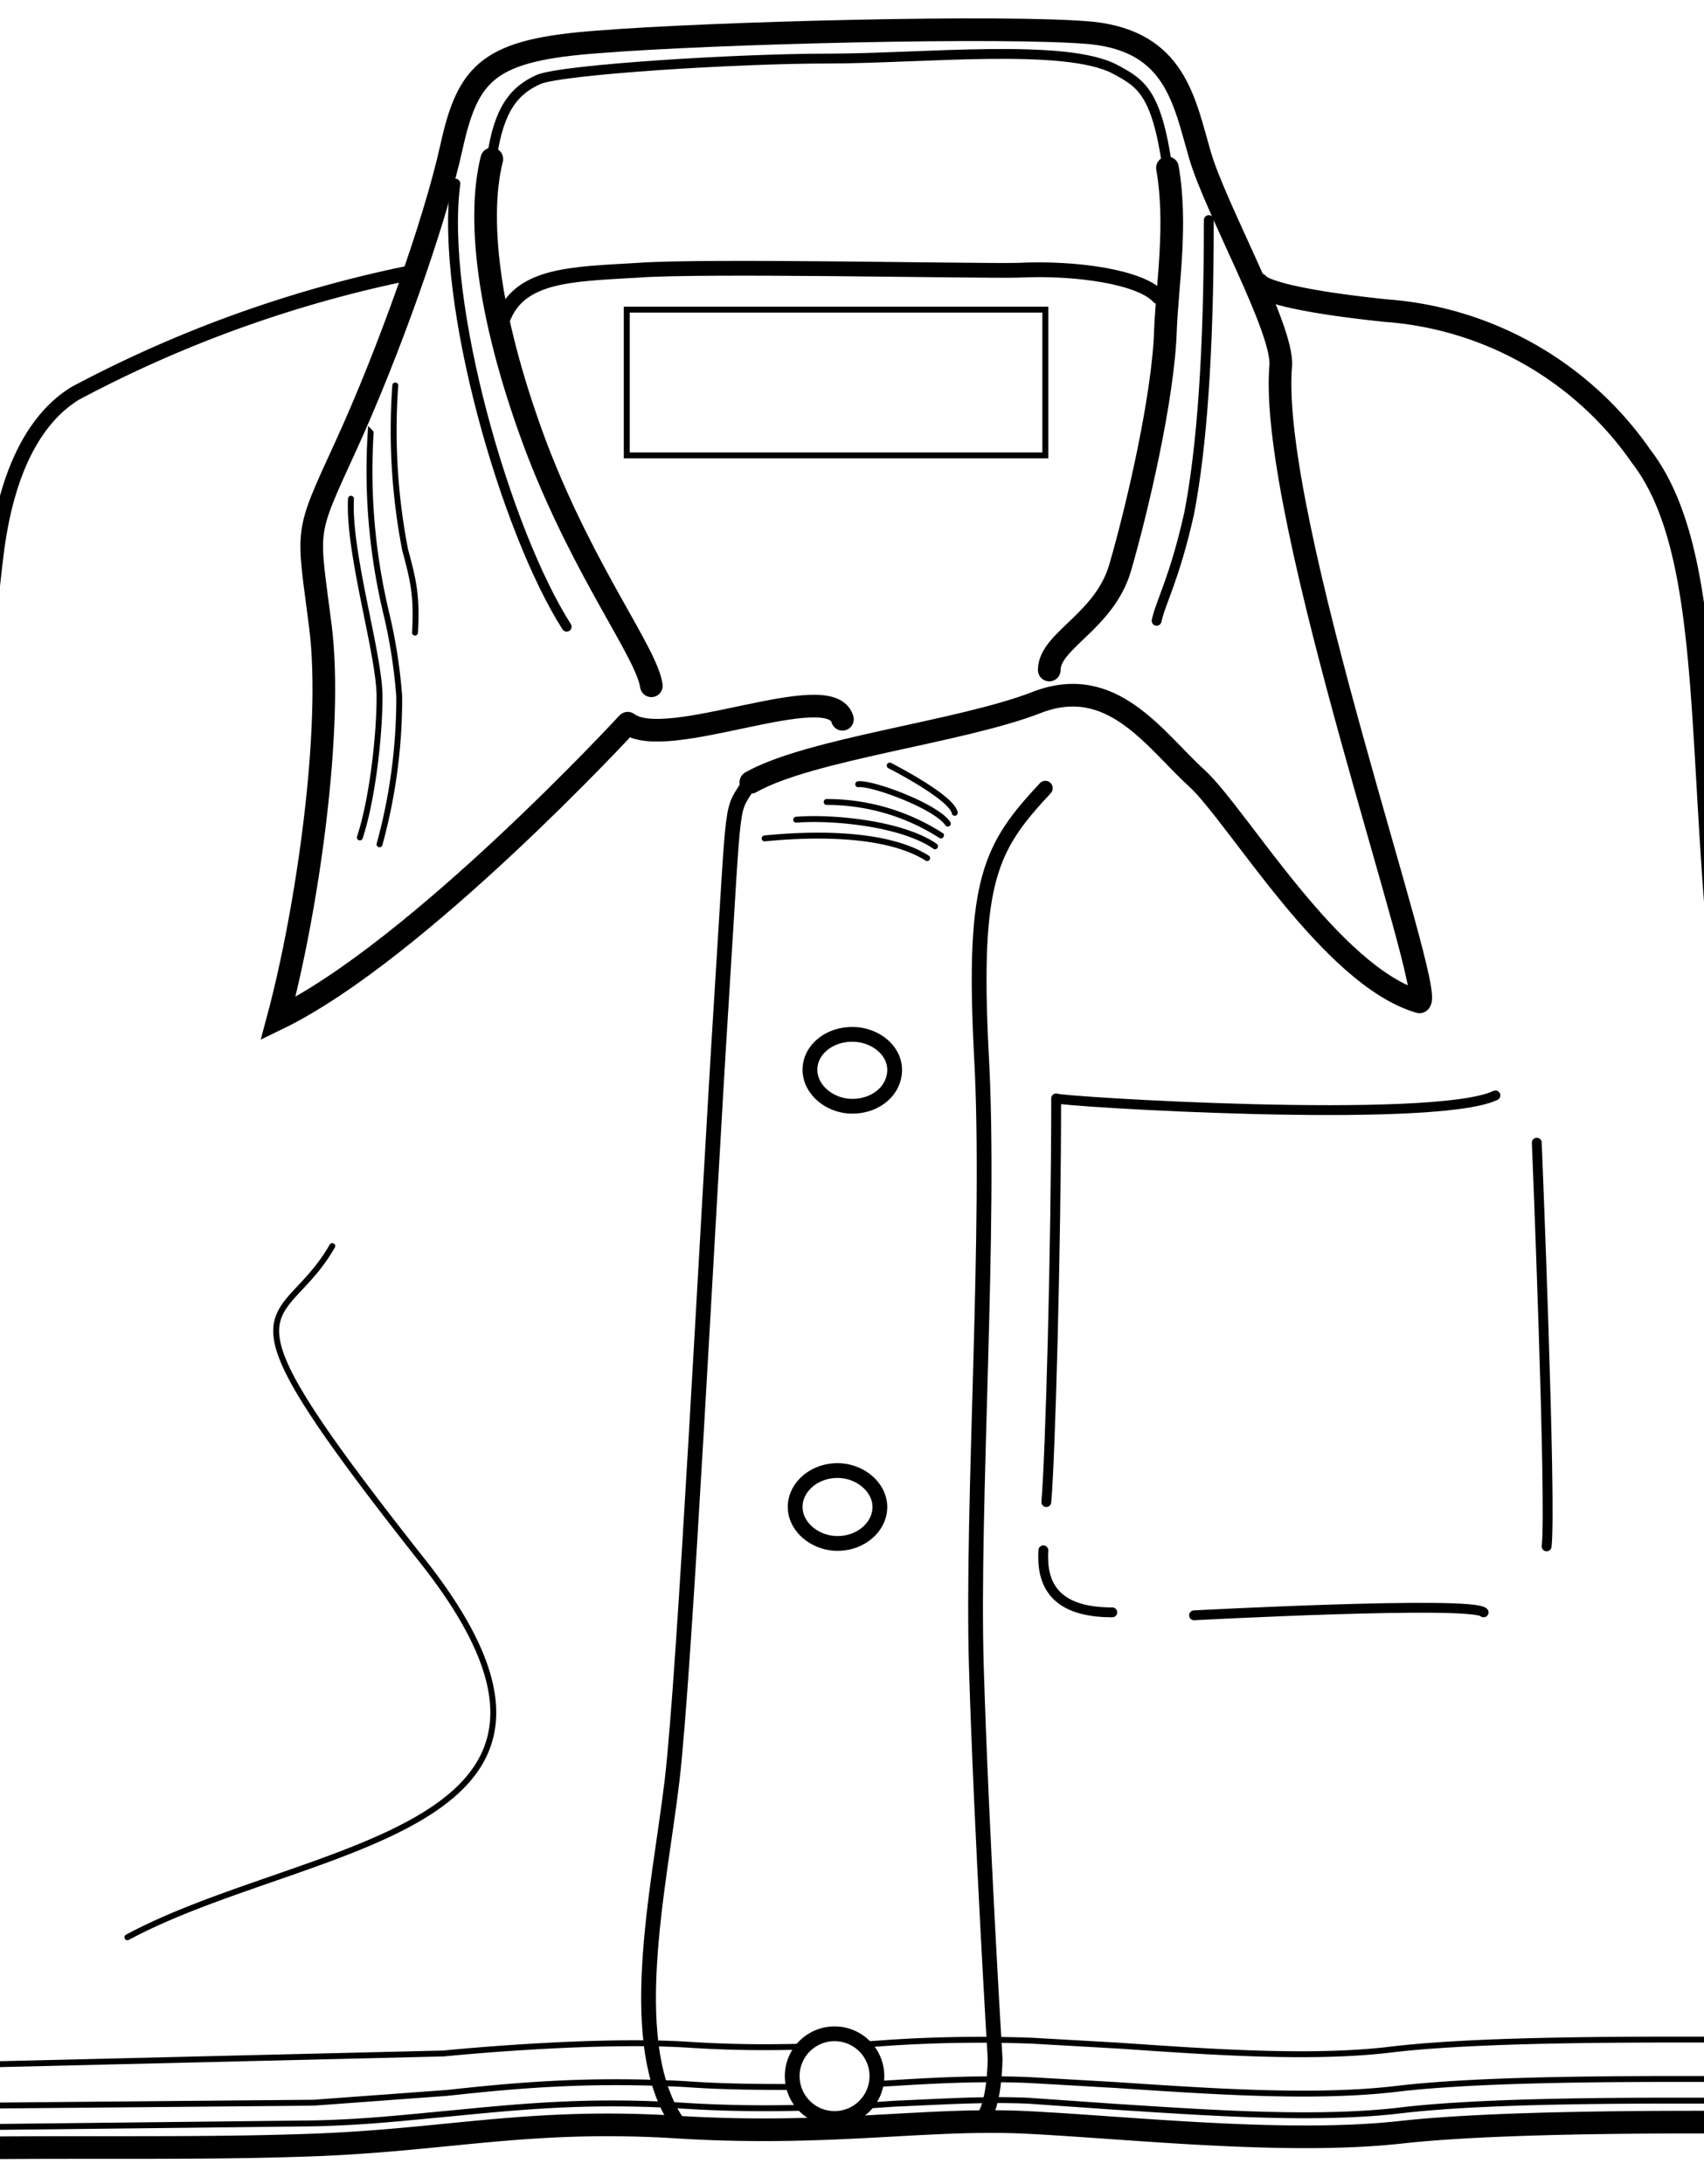
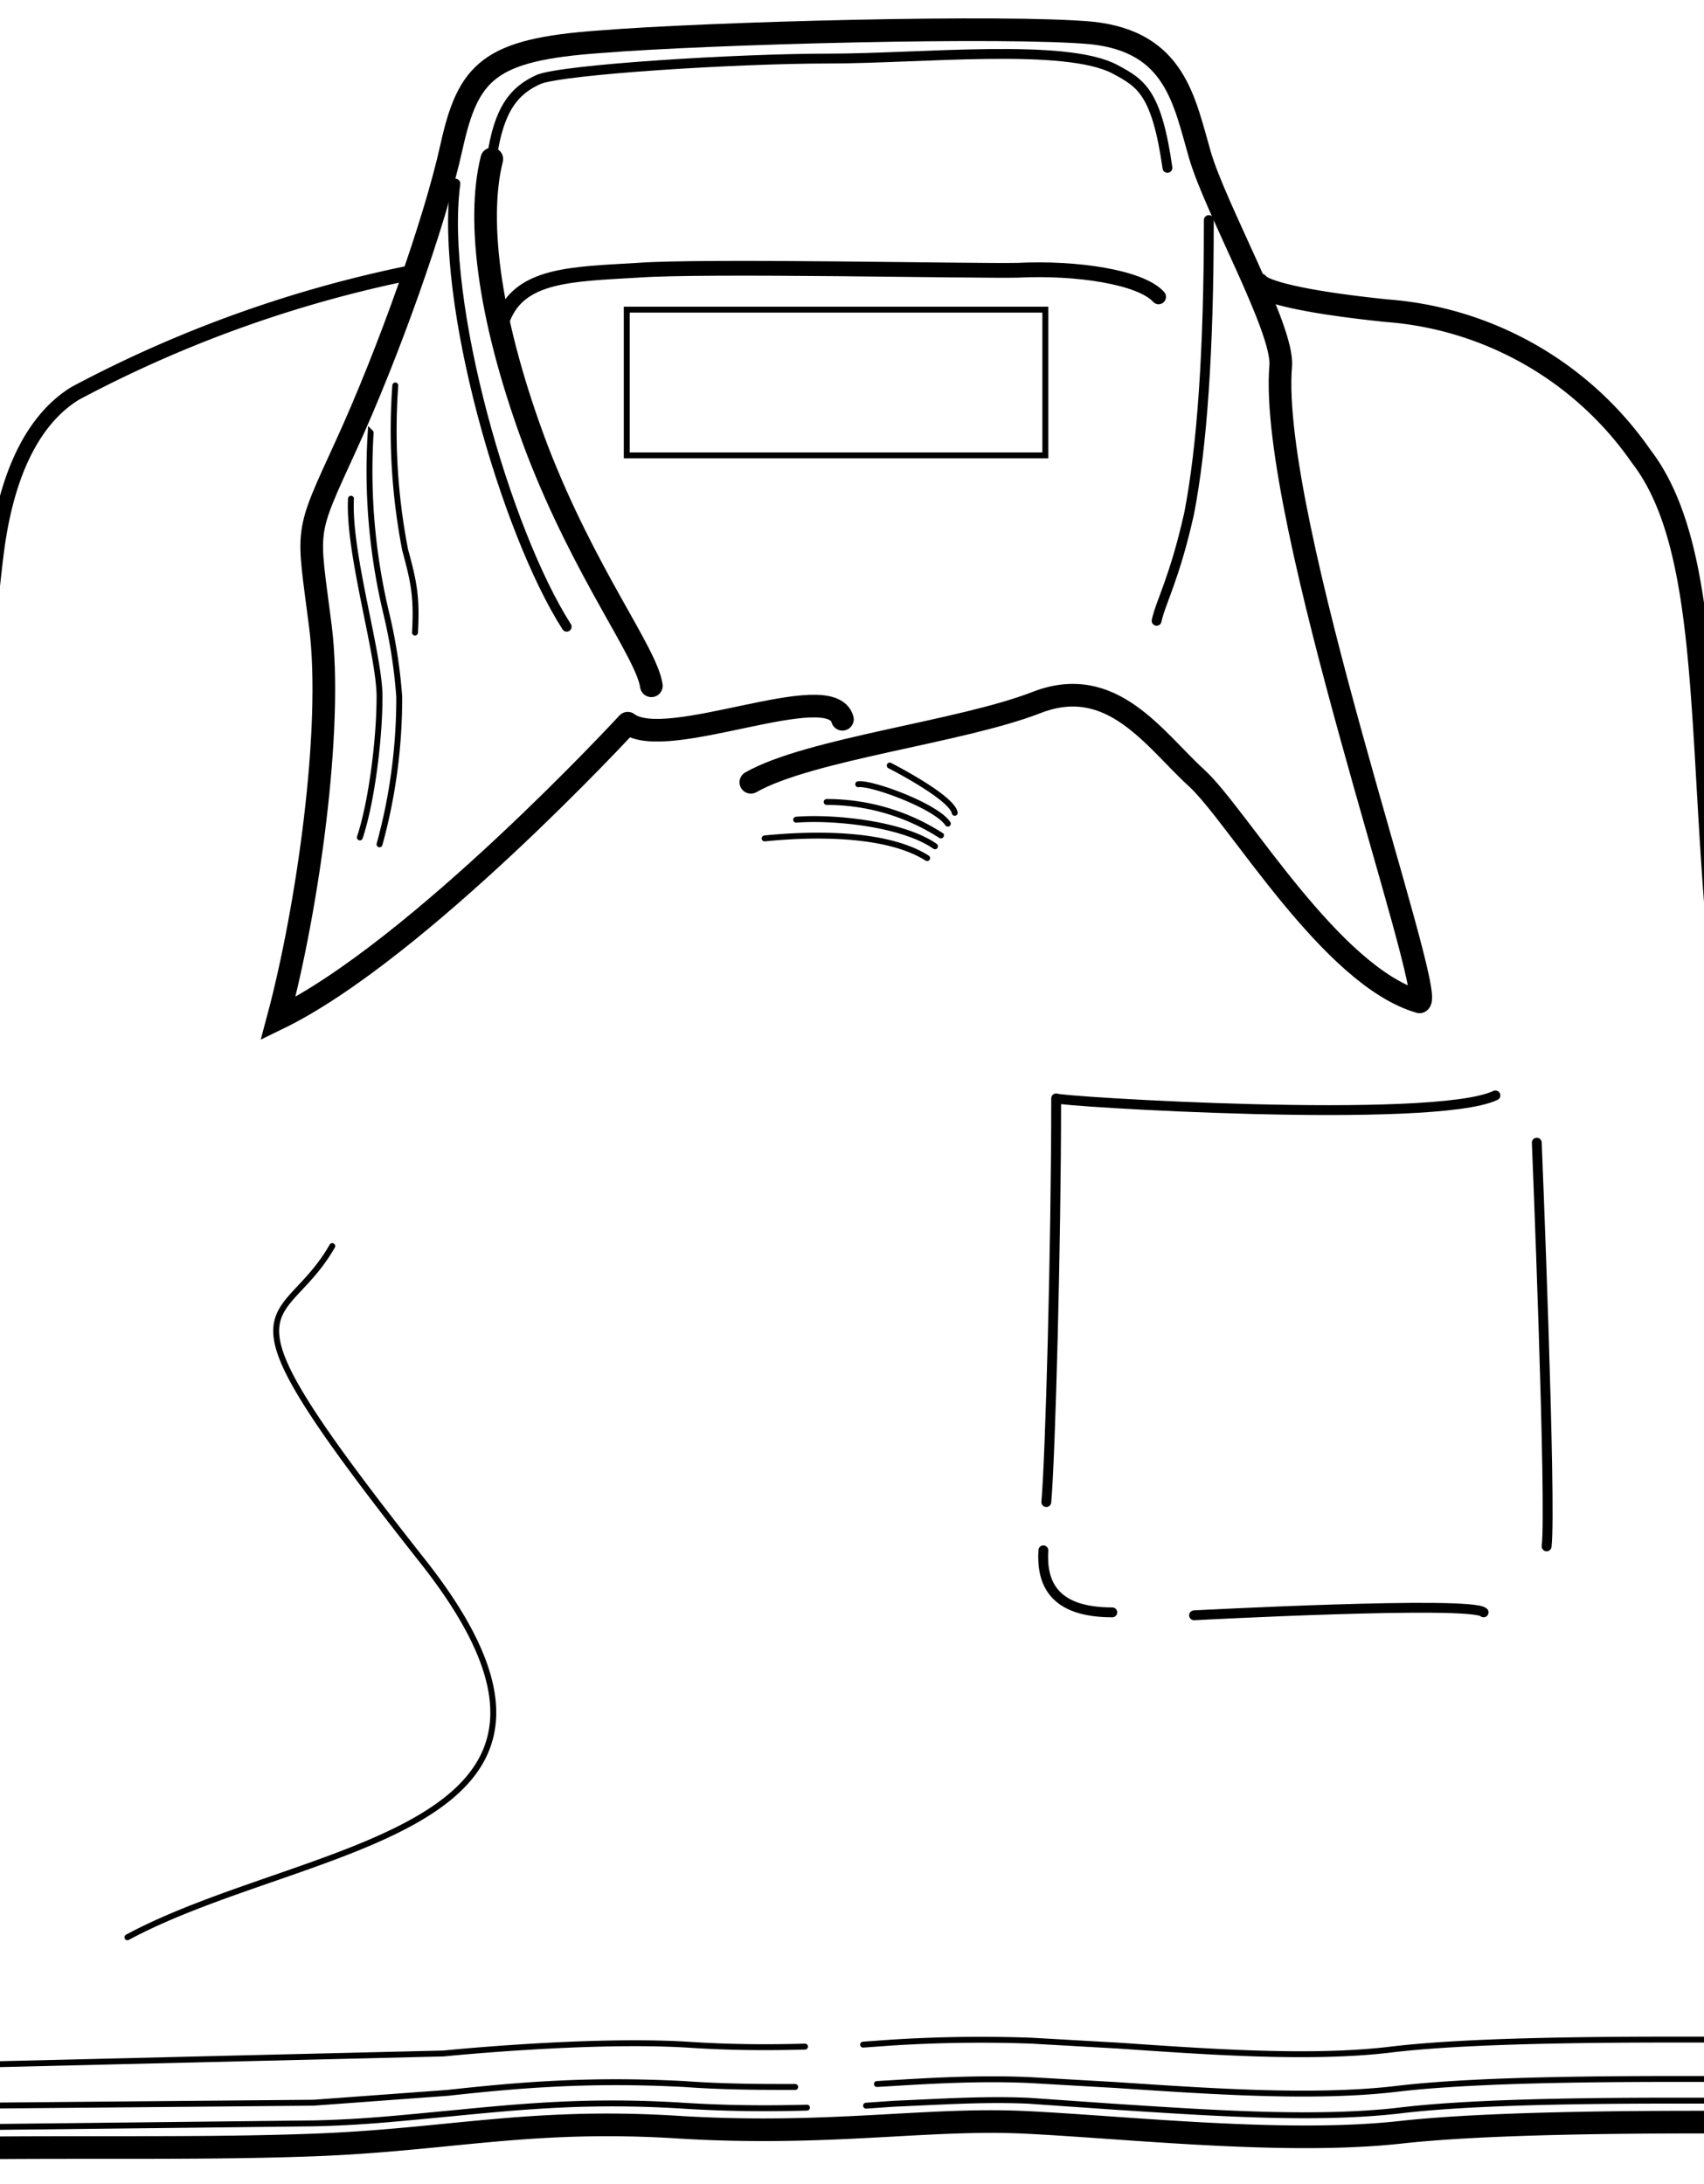
<svg xmlns="http://www.w3.org/2000/svg" id="svg2" xml:space="preserve" version="1.0" viewBox="0 0 7.988 10.241" fill-rule="evenodd">
  <defs id="defs4">
    <style id="style6" type="text/css">.str4,.str5,.str6{stroke:#000;stroke-width:.01;stroke-linecap:round}.str5,.str6{stroke-width:.015}.str5{stroke-width:.023}.fil0{fill:none;fill-rule:nonzero}</style>
  </defs>
  <g id="_30190384" transform="translate(-14.131 -25.419) scale(4.617)">
    <path id="_30387184" d="M3.698 6.24s-.213.231-.355.3c.03-.112.056-.295.043-.398-.013-.103-.017-.09.026-.184s.09-.226.107-.303c.017-.077.038-.099.15-.107.11-.009.414-.017.5-.009.085.009.094.069.11.124s.085.177.082.214c-.013.154.158.637.141.646m-.804-.283c.039.03.206-.047.218-.004m.586.287c-.09-.026-.184-.188-.226-.227-.043-.039-.086-.107-.163-.077-.077.03-.23.047-.29.081" class="fil0 str5" stroke="#000" stroke-width=".023" stroke-linecap="round" fill="none" />
    <path id="_30195616" d="M3.608 5.586c.026-.01.2-.021.294-.021s.241-.016.291.011c.026.014.042.023.053.1m-.638-.09c-.025.011-.041.03-.048.08" class="fil0 str4" stroke="#000" stroke-width=".01" stroke-linecap="round" fill="none" />
    <path id="_30308744" d="M3.56 5.667c-.016.064-.002.168.046.295.049.127.111.206.116.24" class="fil0 str5" stroke="#000" stroke-width=".023" stroke-linecap="round" fill="none" />
    <path id="_30189200" d="M3.523 5.692c-.016.12.051.353.113.45" class="fil0 str4" stroke="#000" stroke-width=".01" stroke-linecap="round" fill="none" />
    <path id="_30189040" d="M3.571 5.83c.017-.046.07-.046.137-.05.067-.005.344.001.386 0 .06-.003.125.007.143.027" class="fil0 str6" stroke="#000" stroke-width=".015" stroke-linecap="round" fill="none" />
-     <path id="_30309616" d="M4.246 5.676c.01.057 0 .117-.002.164-.002.07-.03.187-.046.242s-.072.074-.072.104" class="fil0 str5" stroke="#000" stroke-width=".023" stroke-linecap="round" fill="none" />
    <path id="_30189568" d="M4.288 5.729c0 .134-.007.231-.02.298-.015.067-.029.09-.033.109" class="fil0 str4" stroke="#000" stroke-width=".01" stroke-linecap="round" fill="none" />
-     <path id="_30386336" d="M3.822 6.3c-.02.034-.015.002-.029.224-.014.222-.037.68-.05.79s-.051.273.009.352m.37-1.36c-.056.06-.074.093-.065.269.01.175-.01.457-.005.624.005.166.019.397.019.397s0 .056-.017.065" class="fil0 str6" stroke="#000" stroke-width=".015" stroke-linecap="round" fill="none" />
    <path id="_30194024" d="M2.929 7.689c.171-.005.31 0 .448-.005.139-.005.222-.028.375-.018.152.009.25-.01.351-.005.102.005.263.023.38.01s.341-.01.401-.01.093.014.083-.083c-.009-.097-.074-.375-.092-.509-.019-.134-.06-.471-.074-.665-.014-.194-.01-.352-.074-.435a.346.346 0 00-.259-.148c-.125-.013-.13-.027-.13-.027" class="fil0 str5" stroke="#000" stroke-width=".023" stroke-linecap="round" fill="none" />
    <path id="_30190360" d="M3.48 5.782a1.255 1.255 0 00-.343.123c-.039.024-.069.075-.08.162s-.045.467-.051.557c-.006.09-.018.207-.024.32s-.019.262-.028.336-.039.19-.05.234c-.012.045-.037.163.025.175" class="fil0 str6" stroke="#000" stroke-width=".015" stroke-linecap="round" fill="none" />
    <path id="_30403336" d="M4.133 6.621c0 .003.383.027.446-.003m-.446.003c0 .15-.006.366-.01.41m-.003.049c-.002.033.01.063.07.063m.083.003s.282-.015.294-.003m.054-.477s.015.366.01.41" class="fil0 str4" stroke="#000" stroke-width=".01" stroke-linecap="round" fill="none" />
-     <path id="_30189944" d="M3.969 6.592c0-.02-.02-.036-.043-.036-.024 0-.043.016-.043.036s.02.037.043.037c.024 0 .043-.016.043-.037zm-.015.444c0-.02-.02-.037-.043-.037-.024 0-.043.017-.043.037s.02.037.043.037c.024 0 .043-.017.043-.037zm-.003.578a.043.043 0 10-.086 0 .043.043 0 00.086 0z" class="fil0 str6" stroke="#000" stroke-width=".015" stroke-linecap="round" fill="none" />
    <path id="_30193904" d="M3.697 5.82h.425v.148h-.425V5.82zm-.28.192c-.003.055.029.158.029.201s-.008.107-.02.143m.011-.411a.621.621 0 00.016.184.532.532 0 01.013.084.561.561 0 01-.02.15m.016-.466a.635.635 0 00.01.167c.009.033.012.048.01.084m.482.135s.063.032.066.048m-.007.011c-.012-.018-.078-.042-.091-.04m.084.052A.214.214 0 003.9 6.32m.11.045c-.033-.023-.103-.03-.141-.027m-.032.019c.05-.005.124-.006.165.02M2.93 7.667l.448-.005h0c.052-.001.096-.006.139-.01.072-.007.141-.014.237-.008.047.003.088.003.126.002m.06-.002l.029-.002c.048-.002.091-.005.136-.003l.086.006c.093.006.204.014.29.004.098-.012.276-.01.365-.01h.06l.017.001m-1.994.005l.45-.004.136-.01c.073-.008.143-.014.24-.009.041.003.079.003.113.003m.083-.003l.017-.001c.048-.003.093-.005.138-.003l.087.005c.091.006.2.014.285.004.099-.012.278-.01.369-.01l.076.002m-1.994-.014l.582-.014s.147-.015.247-.009c.045.003.084.003.12.002m.059-.002l.028-.002a1.43 1.43 0 01.143-.002l.088.005c.088.006.195.014.277.004.1-.012.282-.01.374-.01h0l.077.001M3.19 7.473c.182-.098.52-.104.299-.383-.221-.28-.143-.228-.091-.319" class="fil0" stroke="#000" stroke-width=".006" stroke-linecap="round" fill="none" />
  </g>
</svg>